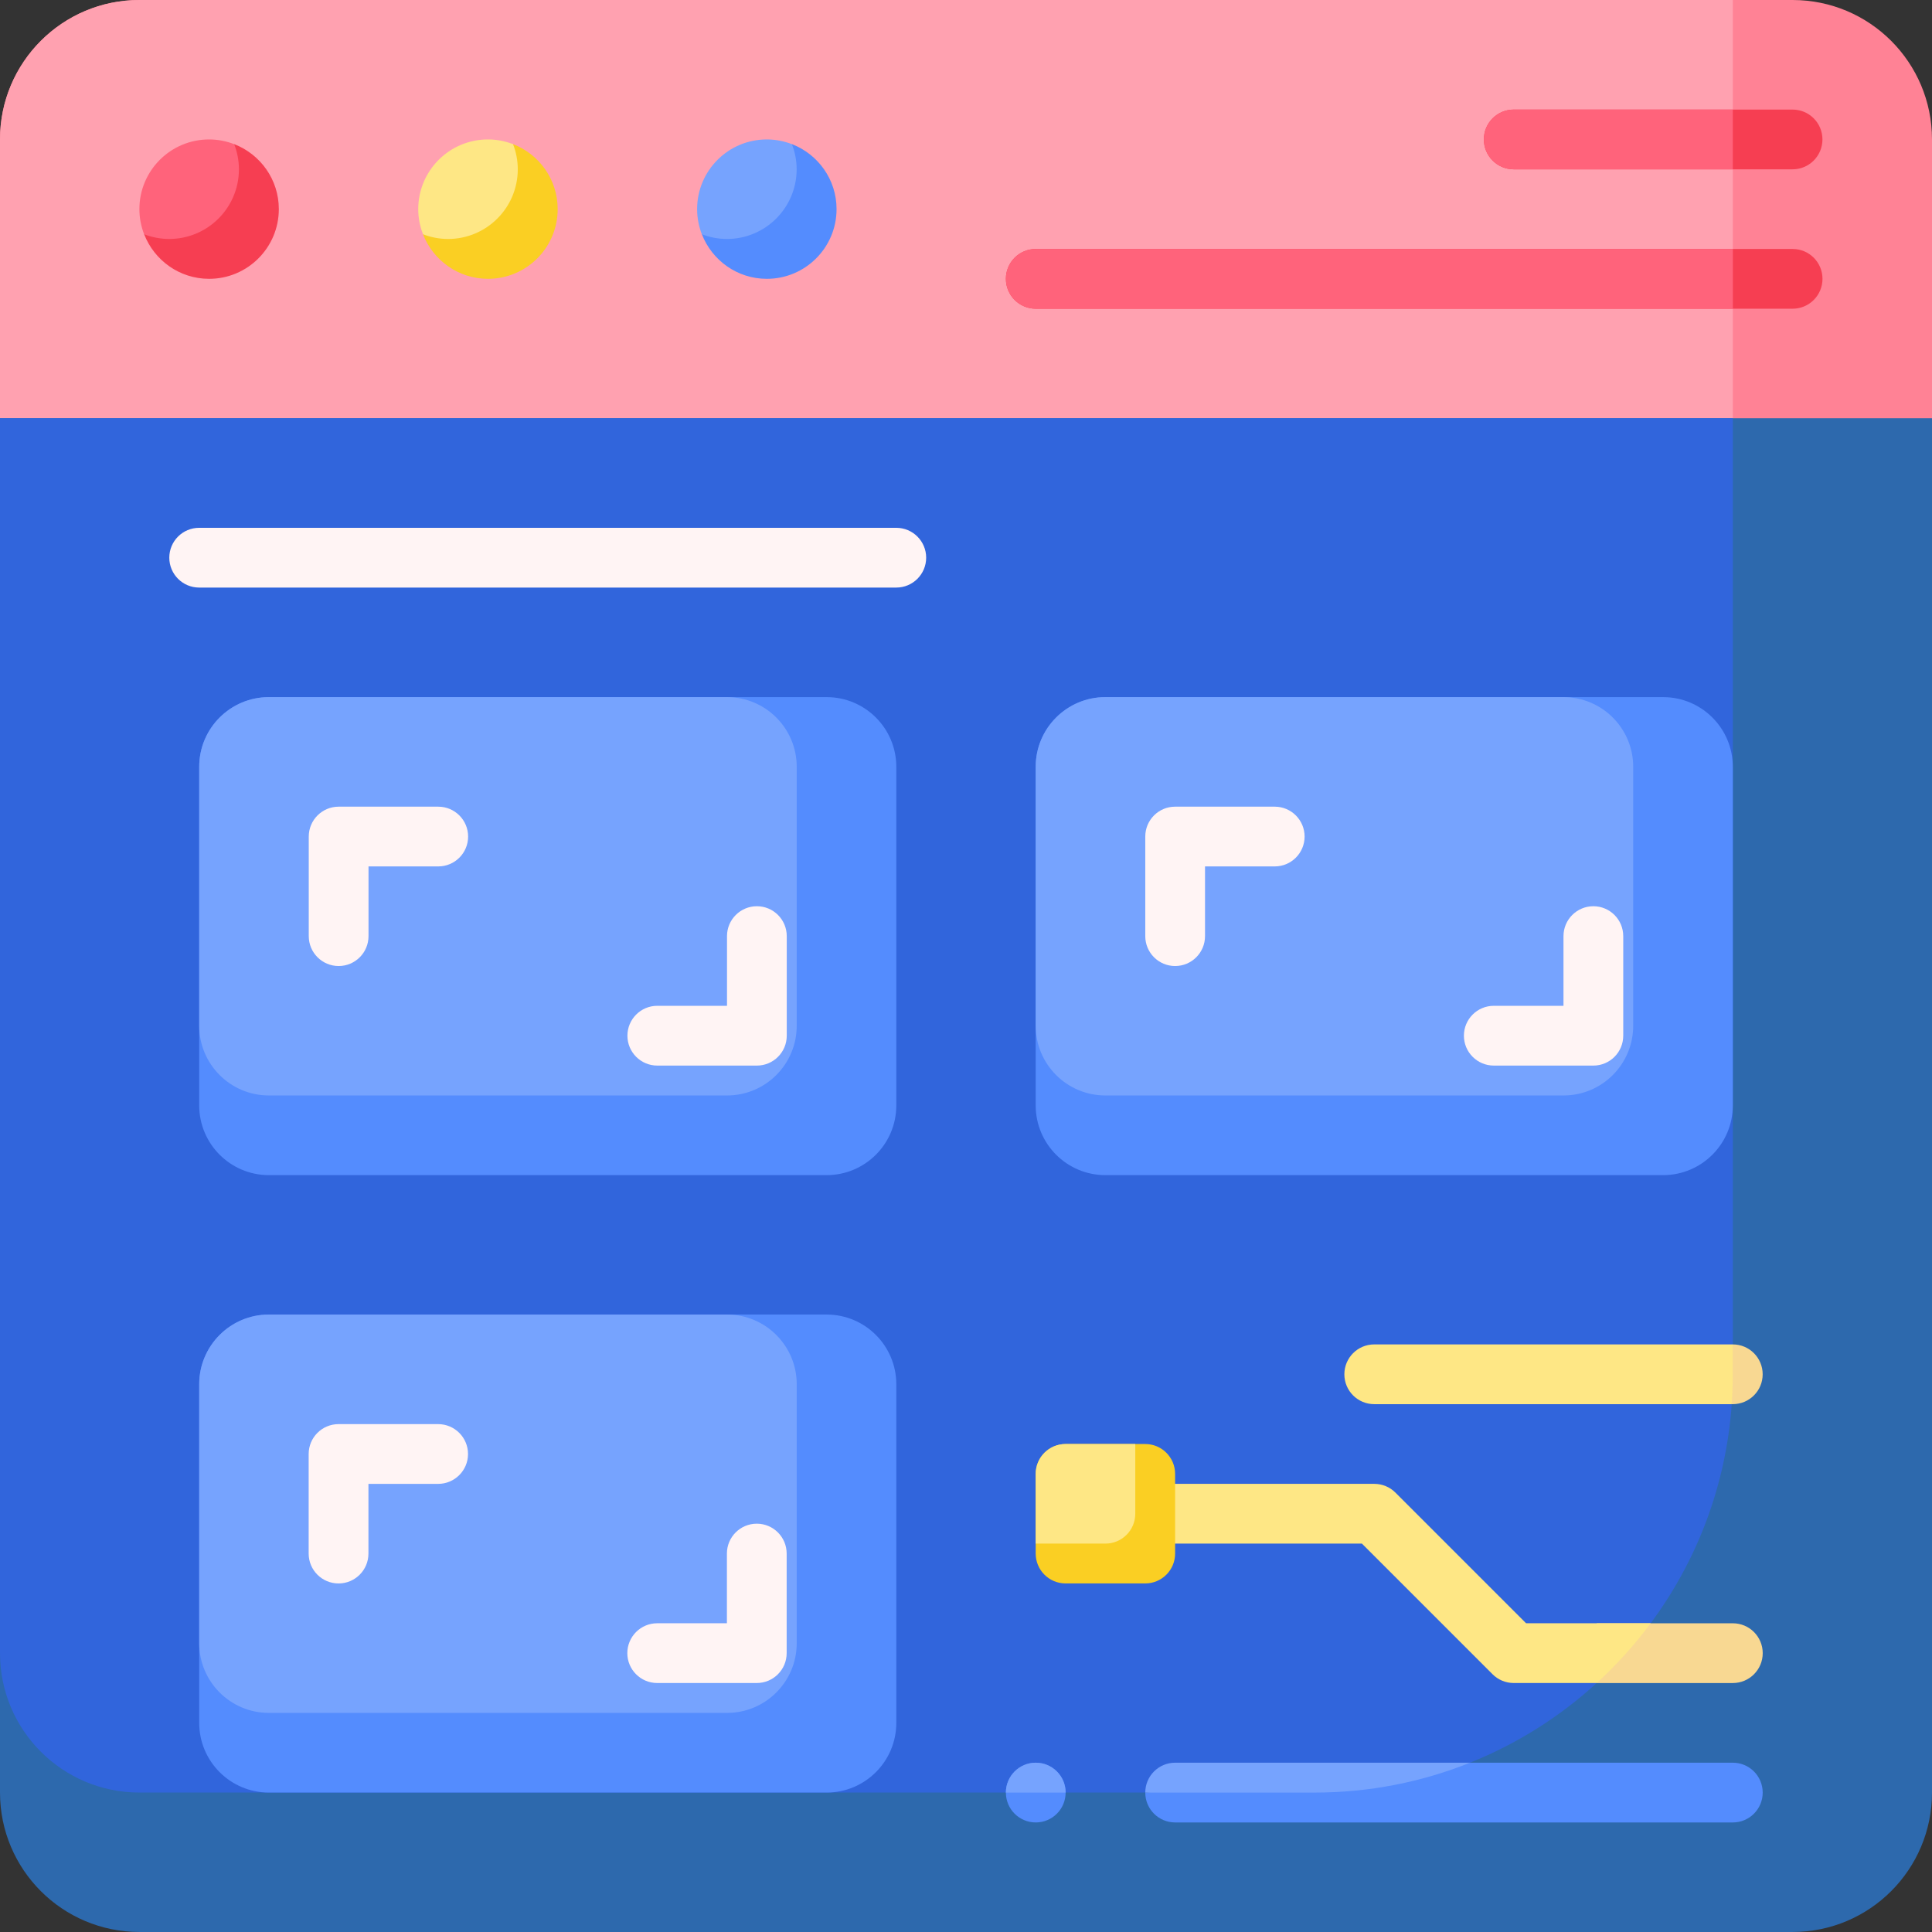
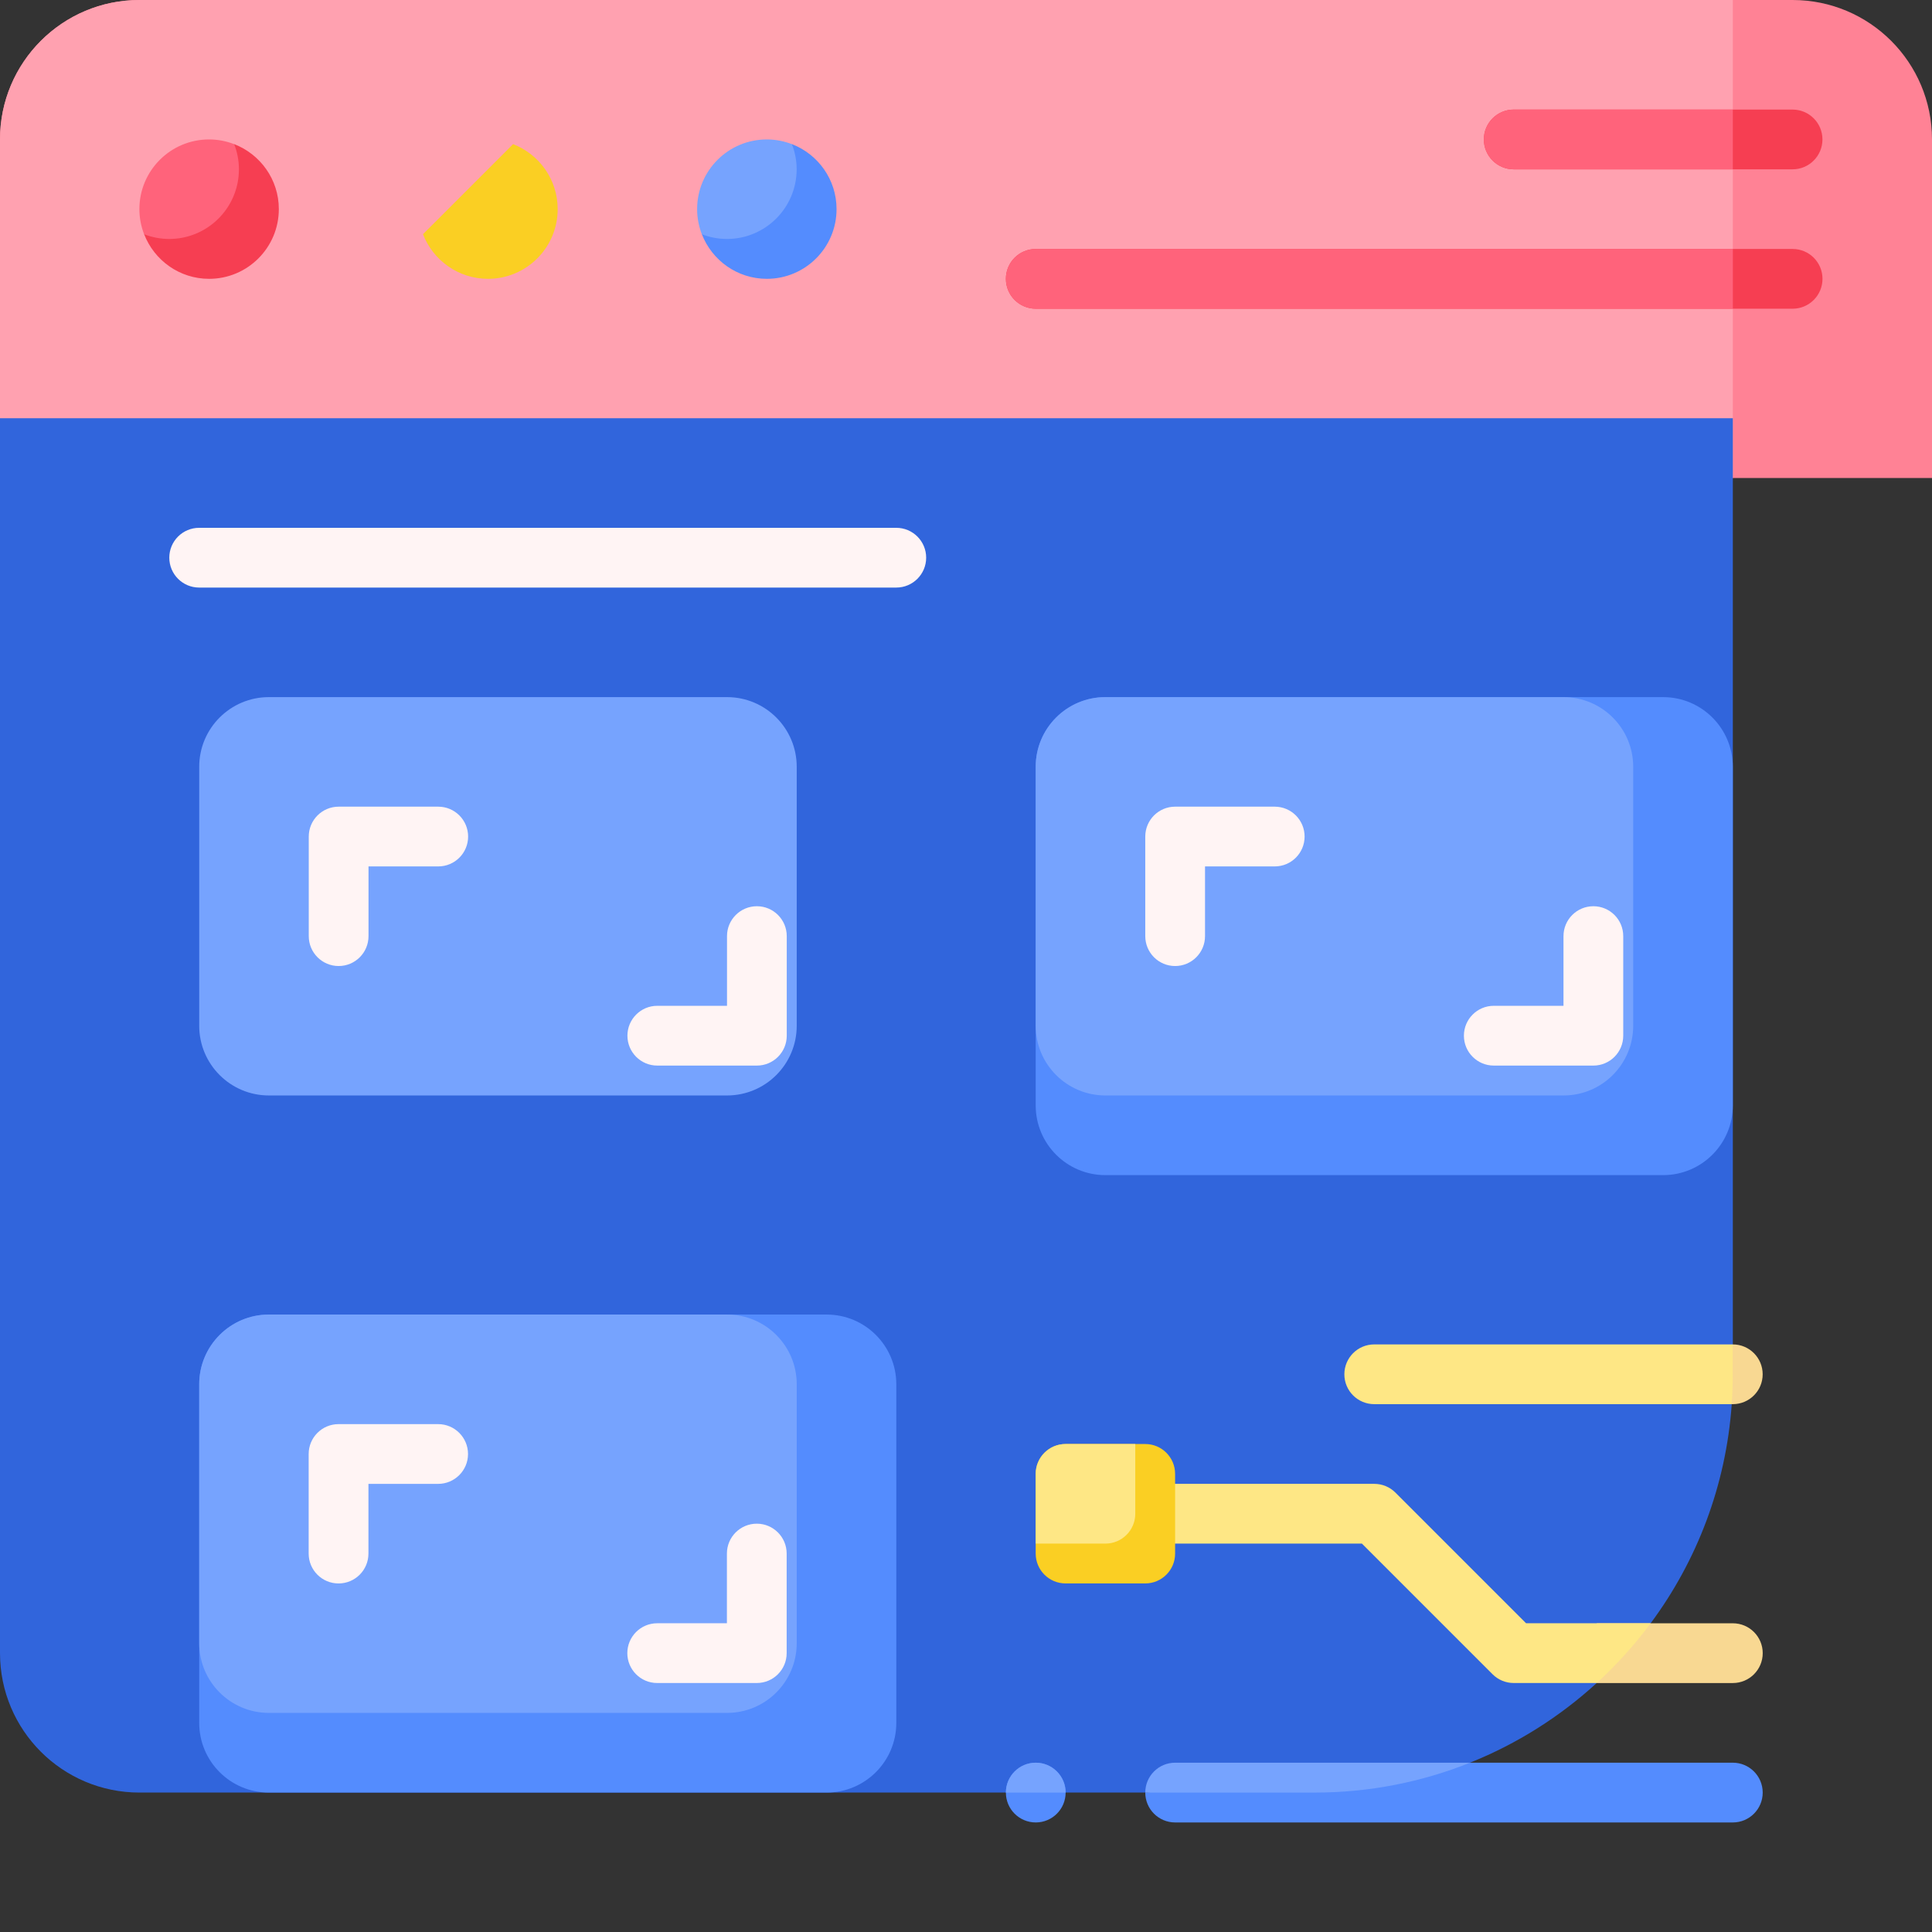
<svg xmlns="http://www.w3.org/2000/svg" width="81" height="81" viewBox="0 0 81 81" fill="none">
  <rect x="0" y="0" width="81" height="81" fill="#333333" stroke="none" />
  <path d="M81 20.041H0V5.845C0 2.617 2.617 0 5.845 0H75.155C78.383 0 81 2.617 81 5.845V20.041Z" fill="#FF8295" />
  <path d="M72.65 20.041H0V5.845C0 2.617 2.617 0 5.845 0H72.65V20.041Z" fill="#FFA1B0" />
-   <path d="M81 17.535H0V75.154C0 78.382 2.617 80.999 5.845 80.999H75.155C78.383 80.999 81 78.382 81 75.154V17.535Z" fill="#2D69AD" />
  <path d="M65.827 68.994L69.205 68.056C71.136 65.453 72.362 62.298 72.604 58.87L70.997 57.618L72.65 56.365V17.535H0V69.308C0 72.537 2.617 75.154 5.845 75.154H48.015L57.618 74.738L61.632 73.901C63.605 73.111 65.401 71.972 66.944 70.561L65.827 68.994Z" fill="#3165DC" />
  <path d="M66.945 70.562H72.651C73.342 70.562 73.903 70.001 73.903 69.309C73.903 68.617 73.342 68.057 72.651 68.057H66.945V70.562Z" fill="#F8D892" />
  <path d="M58.504 62.578C58.269 62.343 57.95 62.211 57.618 62.211H47.096C46.405 62.211 45.844 62.772 45.844 63.464C45.844 64.155 46.405 64.716 47.096 64.716H57.099L62.578 70.195C62.812 70.43 63.131 70.561 63.463 70.561H66.944C67.775 69.801 68.532 68.962 69.204 68.056H63.982L58.504 62.578Z" fill="#FEE785" />
  <path d="M72.603 58.87H72.648C73.34 58.87 73.901 58.31 73.901 57.618C73.901 56.926 73.34 56.365 72.648 56.365L71.762 57.618L72.603 58.87Z" fill="#F8D892" />
  <path d="M56.363 57.618C56.363 58.31 56.924 58.87 57.616 58.87H72.602C72.631 58.456 72.647 58.039 72.647 57.618V56.365H57.616C56.924 56.365 56.363 56.926 56.363 57.618Z" fill="#FEE785" />
  <path d="M48.016 75.155C48.016 75.847 48.576 76.407 49.268 76.407H72.65C73.341 76.407 73.902 75.847 73.902 75.155C73.902 74.463 73.341 73.902 72.65 73.902H61.632L48.016 75.155Z" fill="#548CFE" />
  <path d="M48.016 75.155H55.114C57.417 75.155 59.617 74.71 61.632 73.902H49.268C48.576 73.902 48.016 74.463 48.016 75.155Z" fill="#76A3FE" />
  <path d="M69.726 29.227H46.345C44.73 29.227 43.422 30.535 43.422 32.149V46.345C43.422 47.959 44.73 49.268 46.345 49.268H69.726C71.34 49.268 72.649 47.959 72.649 46.345V32.149C72.649 30.535 71.34 29.227 69.726 29.227Z" fill="#548CFE" />
  <path d="M65.551 29.227H46.345C44.73 29.227 43.422 30.535 43.422 32.149V43.005C43.422 44.619 44.73 45.928 46.345 45.928H65.551C67.165 45.928 68.473 44.619 68.473 43.005V32.149C68.473 30.535 67.165 29.227 65.551 29.227Z" fill="#76A3FE" />
  <path d="M66.803 44.675H62.628C61.936 44.675 61.375 44.114 61.375 43.422C61.375 42.73 61.936 42.169 62.628 42.169H65.55V39.247C65.55 38.555 66.111 37.994 66.803 37.994C67.495 37.994 68.055 38.555 68.055 39.247V43.422C68.055 44.114 67.495 44.675 66.803 44.675Z" fill="#FFF4F4" />
  <path d="M49.268 40.501C48.576 40.501 48.016 39.94 48.016 39.248V35.073C48.016 34.381 48.576 33.82 49.268 33.82H53.444C54.135 33.82 54.696 34.381 54.696 35.073C54.696 35.765 54.135 36.325 53.444 36.325H50.521V39.248C50.521 39.94 49.96 40.501 49.268 40.501Z" fill="#FFF4F4" />
-   <path d="M34.656 29.227H11.274C9.66 29.227 8.352 30.535 8.352 32.149V46.345C8.352 47.959 9.66 49.268 11.274 49.268H34.656C36.27 49.268 37.578 47.959 37.578 46.345V32.149C37.578 30.535 36.27 29.227 34.656 29.227Z" fill="#548CFE" />
  <path d="M30.48 29.227H11.274C9.66 29.227 8.352 30.535 8.352 32.149V43.005C8.352 44.619 9.66 45.928 11.274 45.928H30.48C32.095 45.928 33.403 44.619 33.403 43.005V32.149C33.403 30.535 32.095 29.227 30.48 29.227Z" fill="#76A3FE" />
  <path d="M31.733 44.675H27.557C26.866 44.675 26.305 44.114 26.305 43.422C26.305 42.73 26.866 42.169 27.557 42.169H30.48V39.247C30.48 38.555 31.041 37.994 31.733 37.994C32.424 37.994 32.985 38.555 32.985 39.247V43.422C32.985 44.114 32.424 44.675 31.733 44.675Z" fill="#FFF4F4" />
  <path d="M14.198 40.501C13.506 40.501 12.945 39.94 12.945 39.248V35.073C12.945 34.381 13.506 33.82 14.198 33.82H18.373C19.065 33.82 19.626 34.381 19.626 35.073C19.626 35.765 19.065 36.325 18.373 36.325H15.45V39.248C15.45 39.94 14.89 40.501 14.198 40.501Z" fill="#FFF4F4" />
  <path d="M34.656 55.113H11.274C9.66 55.113 8.352 56.422 8.352 58.036V72.232C8.352 73.846 9.66 75.154 11.274 75.154H34.656C36.27 75.154 37.578 73.846 37.578 72.232V58.036C37.578 56.422 36.27 55.113 34.656 55.113Z" fill="#548CFE" />
  <path d="M30.48 55.113H11.274C9.66 55.113 8.352 56.422 8.352 58.036V68.892C8.352 70.506 9.66 71.814 11.274 71.814H30.48C32.095 71.814 33.403 70.506 33.403 68.892V58.036C33.403 56.422 32.095 55.113 30.48 55.113Z" fill="#76A3FE" />
  <path d="M31.729 70.561H27.553C26.862 70.561 26.301 70.001 26.301 69.309C26.301 68.617 26.862 68.056 27.553 68.056H30.476V65.133C30.476 64.442 31.037 63.881 31.729 63.881C32.42 63.881 32.981 64.442 32.981 65.133V69.309C32.981 70.001 32.42 70.561 31.729 70.561Z" fill="#FFF4F4" />
  <path d="M14.194 66.387C13.502 66.387 12.941 65.827 12.941 65.135V60.96C12.941 60.268 13.502 59.707 14.194 59.707H18.369C19.061 59.707 19.622 60.268 19.622 60.96C19.622 61.651 19.061 62.212 18.369 62.212H15.447V65.135C15.447 65.827 14.886 66.387 14.194 66.387Z" fill="#FFF4F4" />
  <path d="M37.577 24.634H8.35C7.658 24.634 7.098 24.073 7.098 23.381C7.098 22.69 7.658 22.129 8.35 22.129H37.577C38.269 22.129 38.83 22.69 38.83 23.381C38.83 24.073 38.269 24.634 37.577 24.634Z" fill="#FFF4F4" />
  <path d="M33.202 6.043L29.426 9.819C29.849 10.913 30.907 11.69 32.15 11.69C33.764 11.69 35.073 10.381 35.073 8.767C35.073 7.525 34.296 6.466 33.202 6.043Z" fill="#548CFE" />
  <path d="M33.4 7.096C33.4 6.725 33.328 6.371 33.201 6.044C32.875 5.918 32.521 5.846 32.149 5.846C30.535 5.846 29.227 7.154 29.227 8.768C29.227 9.14 29.299 9.494 29.425 9.821C29.752 9.947 30.106 10.019 30.477 10.019C32.091 10.019 33.4 8.71 33.4 7.096Z" fill="#76A3FE" />
  <path d="M21.511 6.043L17.734 9.819C18.157 10.913 19.216 11.69 20.459 11.69C22.073 11.69 23.381 10.381 23.381 8.767C23.381 7.525 22.604 6.466 21.511 6.043Z" fill="#FACF23" />
-   <path d="M21.708 7.096C21.708 6.725 21.636 6.371 21.51 6.044C21.183 5.918 20.829 5.846 20.458 5.846C18.844 5.846 17.535 7.154 17.535 8.768C17.535 9.14 17.607 9.494 17.734 9.821C18.06 9.947 18.414 10.019 18.786 10.019C20.4 10.019 21.708 8.71 21.708 7.096Z" fill="#FEE785" />
  <path d="M9.819 6.043L6.043 9.819C6.466 10.913 7.525 11.69 8.767 11.69C10.381 11.69 11.69 10.381 11.69 8.767C11.69 7.525 10.913 6.466 9.819 6.043Z" fill="#F63E52" />
  <path d="M10.017 7.096C10.017 6.725 9.945 6.371 9.818 6.044C9.492 5.918 9.138 5.846 8.766 5.846C7.152 5.846 5.844 7.154 5.844 8.768C5.844 9.14 5.916 9.494 6.042 9.821C6.369 9.947 6.723 10.019 7.094 10.019C8.708 10.019 10.017 8.71 10.017 7.096Z" fill="#FF637B" />
  <path d="M75.156 12.943H43.425C42.733 12.943 42.172 12.382 42.172 11.69C42.172 10.998 42.733 10.438 43.425 10.438H75.156C75.848 10.438 76.409 10.998 76.409 11.69C76.409 12.382 75.848 12.943 75.156 12.943Z" fill="#F63E52" />
  <path d="M72.651 12.943H43.425C42.733 12.943 42.172 12.382 42.172 11.69C42.172 10.998 42.733 10.438 43.425 10.438H72.651V12.943Z" fill="#FF637B" />
  <path d="M75.154 7.099H63.464C62.772 7.099 62.211 6.538 62.211 5.846C62.211 5.154 62.772 4.594 63.464 4.594H75.154C75.846 4.594 76.407 5.154 76.407 5.846C76.407 6.538 75.846 7.099 75.154 7.099Z" fill="#F63E52" />
  <path d="M72.649 7.099H63.464C62.772 7.099 62.211 6.538 62.211 5.846C62.211 5.154 62.772 4.594 63.464 4.594H72.649V7.099Z" fill="#FF637B" />
  <path d="M43.425 76.407C44.116 76.407 44.677 75.847 44.677 75.155C44.677 74.463 44.116 73.902 43.425 73.902C42.733 73.902 42.172 74.463 42.172 75.155C42.172 75.847 42.733 76.407 43.425 76.407Z" fill="#548CFE" />
  <path d="M44.677 75.155H42.172C42.172 74.463 42.733 73.902 43.425 73.902C44.116 73.902 44.677 74.463 44.677 75.155Z" fill="#76A3FE" />
  <path d="M48.015 66.386H44.675C43.983 66.386 43.422 65.826 43.422 65.134V61.794C43.422 61.102 43.983 60.541 44.675 60.541H48.015C48.706 60.541 49.267 61.102 49.267 61.794V65.134C49.267 65.826 48.706 66.386 48.015 66.386Z" fill="#FACF23" />
  <path d="M46.345 64.716H43.422V61.794C43.422 61.102 43.983 60.541 44.675 60.541H47.597V63.464C47.597 64.156 47.036 64.716 46.345 64.716Z" fill="#FEE785" />
</svg>